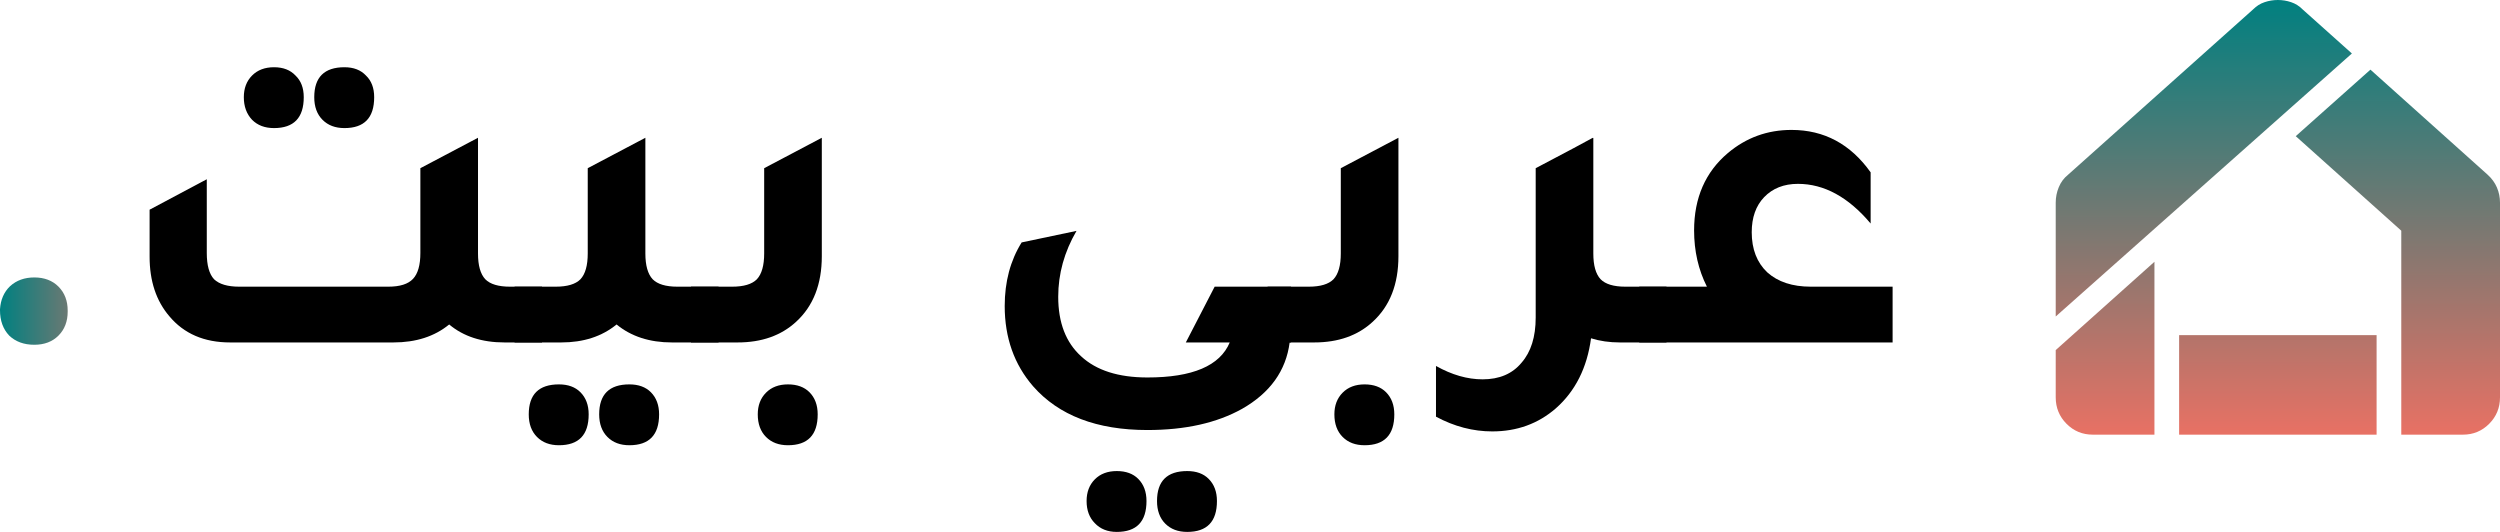
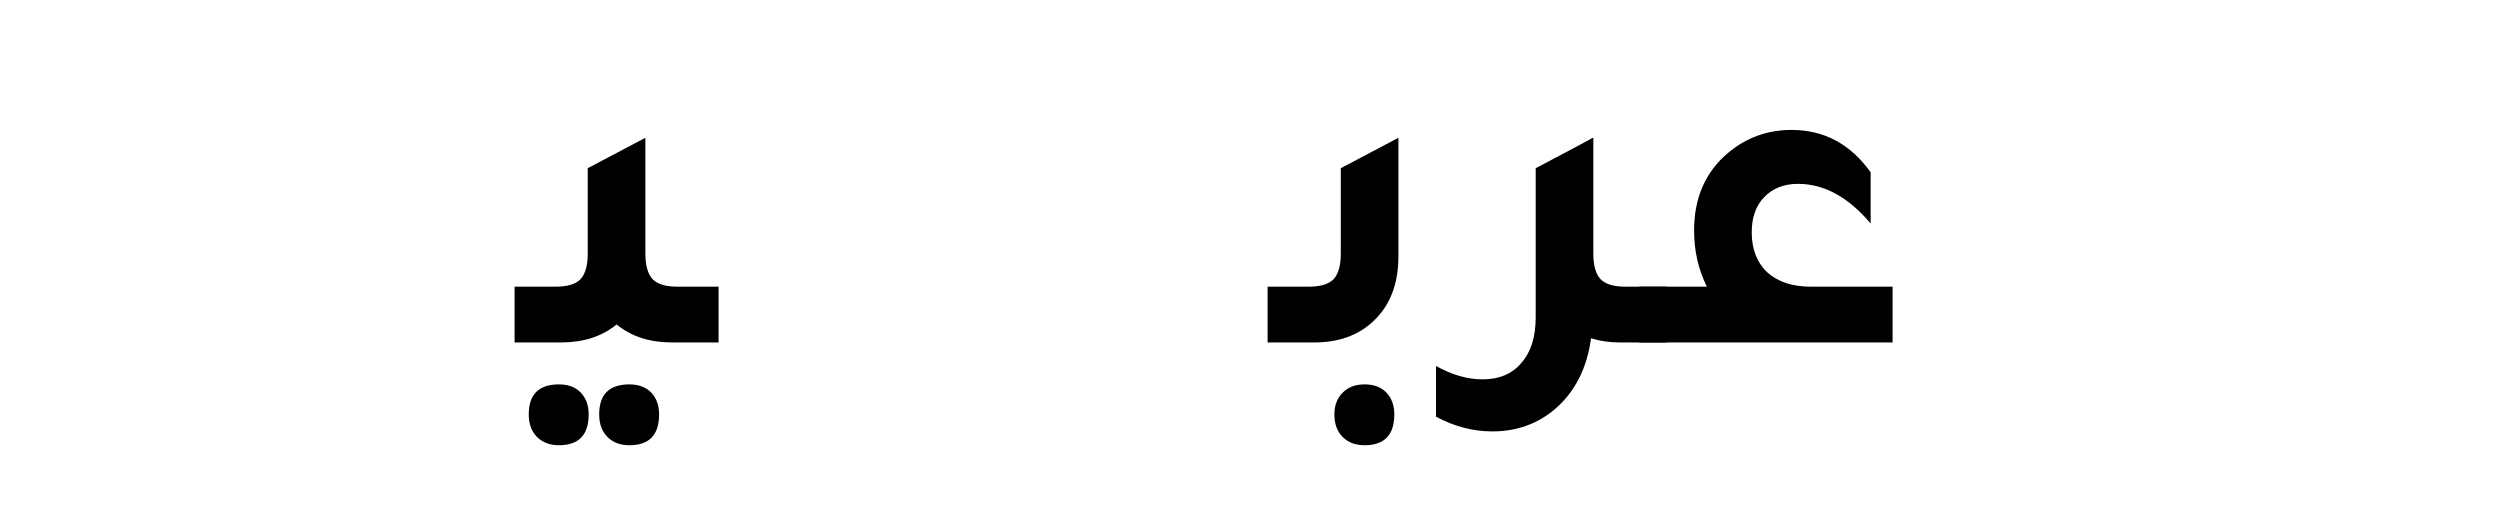
<svg xmlns="http://www.w3.org/2000/svg" width="94" height="20" viewBox="0 0 94 20" fill="none">
-   <path d="M2.545 11.68C2.545 11.692 2.545 11.703 2.545 11.715C2.545 12.085 2.43 12.385 2.201 12.616C1.972 12.847 1.668 12.963 1.29 12.963C0.9 12.963 0.585 12.847 0.344 12.616C0.115 12.373 0 12.056 0 11.663V11.628C0.023 11.27 0.149 10.981 0.378 10.761C0.619 10.542 0.923 10.432 1.29 10.432C1.668 10.432 1.972 10.548 2.201 10.779C2.43 11.01 2.545 11.31 2.545 11.68Z" fill="url(#paint0_linear_480_6)" />
-   <path d="M10.303 4.816C9.959 4.816 9.684 4.712 9.478 4.504C9.271 4.285 9.168 4.001 9.168 3.655C9.168 3.32 9.271 3.048 9.478 2.84C9.684 2.632 9.959 2.528 10.303 2.528C10.647 2.528 10.916 2.632 11.111 2.84C11.318 3.037 11.421 3.308 11.421 3.655C11.421 4.429 11.048 4.816 10.303 4.816ZM12.951 4.816C12.607 4.816 12.332 4.712 12.126 4.504C11.919 4.296 11.816 4.013 11.816 3.655C11.816 2.904 12.195 2.528 12.951 2.528C13.295 2.528 13.565 2.632 13.76 2.84C13.966 3.037 14.069 3.308 14.069 3.655C14.069 4.429 13.697 4.816 12.951 4.816ZM19.177 10.779H20.38V12.876H18.97C18.122 12.876 17.428 12.651 16.889 12.2C16.339 12.651 15.64 12.876 14.791 12.876H8.652C7.678 12.876 6.915 12.547 6.365 11.888C5.872 11.31 5.625 10.565 5.625 9.652V7.884L7.775 6.74V9.513C7.775 9.976 7.867 10.305 8.05 10.501C8.245 10.686 8.56 10.779 8.996 10.779H14.602C15.038 10.779 15.347 10.681 15.531 10.484C15.714 10.288 15.806 9.964 15.806 9.513V6.324L17.973 5.18V9.531C17.973 9.981 18.064 10.305 18.248 10.501C18.431 10.686 18.741 10.779 19.177 10.779Z" fill="black" />
  <path d="M25.47 10.779H27.018V12.876H25.264C24.427 12.876 23.733 12.651 23.183 12.2C22.633 12.651 21.939 12.876 21.102 12.876H19.348V10.779H20.896C21.331 10.779 21.641 10.686 21.824 10.501C22.008 10.305 22.099 9.981 22.099 9.531V6.324L24.266 5.18V9.531C24.266 9.981 24.358 10.305 24.541 10.501C24.725 10.686 25.034 10.779 25.47 10.779ZM21.016 14.453C21.36 14.453 21.629 14.552 21.824 14.748C22.031 14.956 22.134 15.233 22.134 15.58C22.134 16.354 21.761 16.741 21.016 16.741C20.672 16.741 20.397 16.637 20.191 16.429C19.984 16.221 19.881 15.938 19.881 15.58C19.881 14.829 20.259 14.453 21.016 14.453ZM23.664 14.453C24.008 14.453 24.278 14.552 24.473 14.748C24.679 14.956 24.782 15.233 24.782 15.58C24.782 16.354 24.41 16.741 23.664 16.741C23.32 16.741 23.045 16.637 22.839 16.429C22.633 16.221 22.529 15.938 22.529 15.58C22.529 14.829 22.908 14.453 23.664 14.453Z" fill="black" />
-   <path d="M25.982 12.876V10.779H27.529C27.965 10.779 28.274 10.686 28.458 10.501C28.641 10.305 28.733 9.981 28.733 9.531V6.324L30.9 5.18V9.635C30.9 10.686 30.579 11.507 29.937 12.096C29.375 12.616 28.641 12.876 27.736 12.876H25.982ZM29.627 16.741C29.283 16.741 29.008 16.637 28.802 16.429C28.595 16.221 28.492 15.938 28.492 15.58C28.492 15.245 28.595 14.973 28.802 14.765C29.008 14.557 29.283 14.453 29.627 14.453C29.971 14.453 30.241 14.552 30.436 14.748C30.642 14.956 30.745 15.233 30.745 15.58C30.745 16.354 30.372 16.741 29.627 16.741Z" fill="black" />
-   <path d="M48.491 12.876C48.353 13.939 47.757 14.771 46.703 15.372C45.751 15.904 44.564 16.169 43.143 16.169C41.24 16.169 39.807 15.62 38.844 14.523C38.133 13.702 37.777 12.697 37.777 11.507C37.777 10.594 37.989 9.797 38.414 9.115L40.477 8.681C40.019 9.467 39.789 10.293 39.789 11.16C39.789 12.131 40.076 12.876 40.649 13.396C41.222 13.928 42.054 14.193 43.143 14.193C44.84 14.193 45.871 13.754 46.238 12.876H44.587L45.671 10.779H48.543V12.876H48.491ZM41.991 20C41.647 20 41.371 19.89 41.165 19.671C40.959 19.463 40.856 19.185 40.856 18.839C40.856 18.504 40.959 18.232 41.165 18.024C41.371 17.816 41.647 17.712 41.991 17.712C42.335 17.712 42.604 17.81 42.799 18.007C43.005 18.215 43.108 18.492 43.108 18.839C43.108 19.613 42.736 20 41.991 20ZM44.639 20C44.295 20 44.02 19.896 43.813 19.688C43.607 19.48 43.504 19.197 43.504 18.839C43.504 18.088 43.882 17.712 44.639 17.712C44.983 17.712 45.252 17.81 45.447 18.007C45.654 18.215 45.757 18.492 45.757 18.839C45.757 19.613 45.384 20 44.639 20Z" fill="black" />
  <path d="M47.662 12.876V10.779H49.21C49.646 10.779 49.955 10.686 50.139 10.501C50.322 10.305 50.414 9.981 50.414 9.531V6.324L52.581 5.18V9.635C52.581 10.686 52.26 11.507 51.617 12.096C51.056 12.616 50.322 12.876 49.416 12.876H47.662ZM51.308 16.741C50.964 16.741 50.689 16.637 50.483 16.429C50.276 16.221 50.173 15.938 50.173 15.58C50.173 15.245 50.276 14.973 50.483 14.765C50.689 14.557 50.964 14.453 51.308 14.453C51.652 14.453 51.921 14.552 52.116 14.748C52.322 14.956 52.426 15.233 52.426 15.58C52.426 16.354 52.053 16.741 51.308 16.741Z" fill="black" />
  <path d="M61.112 10.779H62.66V12.876H60.906C60.516 12.876 60.155 12.824 59.823 12.72C59.674 13.829 59.232 14.708 58.498 15.355C57.834 15.932 57.037 16.221 56.108 16.221C55.386 16.221 54.681 16.037 53.993 15.667V13.76C54.589 14.095 55.174 14.263 55.747 14.263C56.377 14.263 56.865 14.055 57.209 13.639C57.564 13.234 57.742 12.668 57.742 11.94V6.324L59.152 5.579L59.891 5.18V5.197L59.909 5.18V9.531C59.909 9.981 60 10.305 60.184 10.501C60.367 10.686 60.677 10.779 61.112 10.779Z" fill="black" />
  <path d="M71.162 10.779V12.876H61.635V10.779H64.18C63.859 10.143 63.698 9.438 63.698 8.664C63.698 7.439 64.122 6.469 64.971 5.752C65.659 5.174 66.455 4.885 67.361 4.885C68.588 4.885 69.579 5.417 70.336 6.48V8.404C69.499 7.41 68.588 6.913 67.602 6.913C67.075 6.913 66.65 7.081 66.329 7.416C66.02 7.74 65.865 8.179 65.865 8.733C65.865 9.369 66.06 9.872 66.45 10.241C66.851 10.6 67.395 10.779 68.083 10.779H71.162Z" fill="black" />
-   <path d="M78.687 16.343C78.3 16.343 77.971 16.206 77.701 15.934C77.43 15.661 77.295 15.33 77.295 14.94V13.163L81.007 9.843V16.343H78.687ZM81.935 16.343V12.602H89.36V16.343H81.935ZM90.288 16.343V8.674L86.32 5.12L89.128 2.619L93.536 6.57C93.691 6.71 93.807 6.87 93.884 7.049C93.961 7.228 94 7.419 94 7.622V14.94C94 15.33 93.865 15.661 93.594 15.934C93.323 16.206 92.995 16.343 92.608 16.343H90.288ZM77.295 11.9V7.622C77.295 7.419 77.333 7.224 77.411 7.037C77.488 6.85 77.604 6.695 77.759 6.57L84.719 0.351C84.843 0.226 84.986 0.136 85.148 0.082C85.311 0.027 85.477 0 85.647 0C85.817 0 85.984 0.027 86.146 0.082C86.308 0.136 86.452 0.226 86.575 0.351L88.431 2.011L77.295 11.9Z" fill="url(#paint1_linear_480_6)" />
  <defs>
    <linearGradient id="paint0_linear_480_6" x1="0" y1="10" x2="94" y2="10" gradientUnits="userSpaceOnUse">
      <stop stop-color="#008080" />
      <stop offset="0.065" stop-color="#FF6F61" />
    </linearGradient>
    <linearGradient id="paint1_linear_480_6" x1="85.647" y1="0" x2="85.647" y2="16.343" gradientUnits="userSpaceOnUse">
      <stop stop-color="#008080" />
      <stop offset="1" stop-color="#E87164" />
      <stop offset="1" stop-color="#FF6F61" />
    </linearGradient>
  </defs>
</svg>